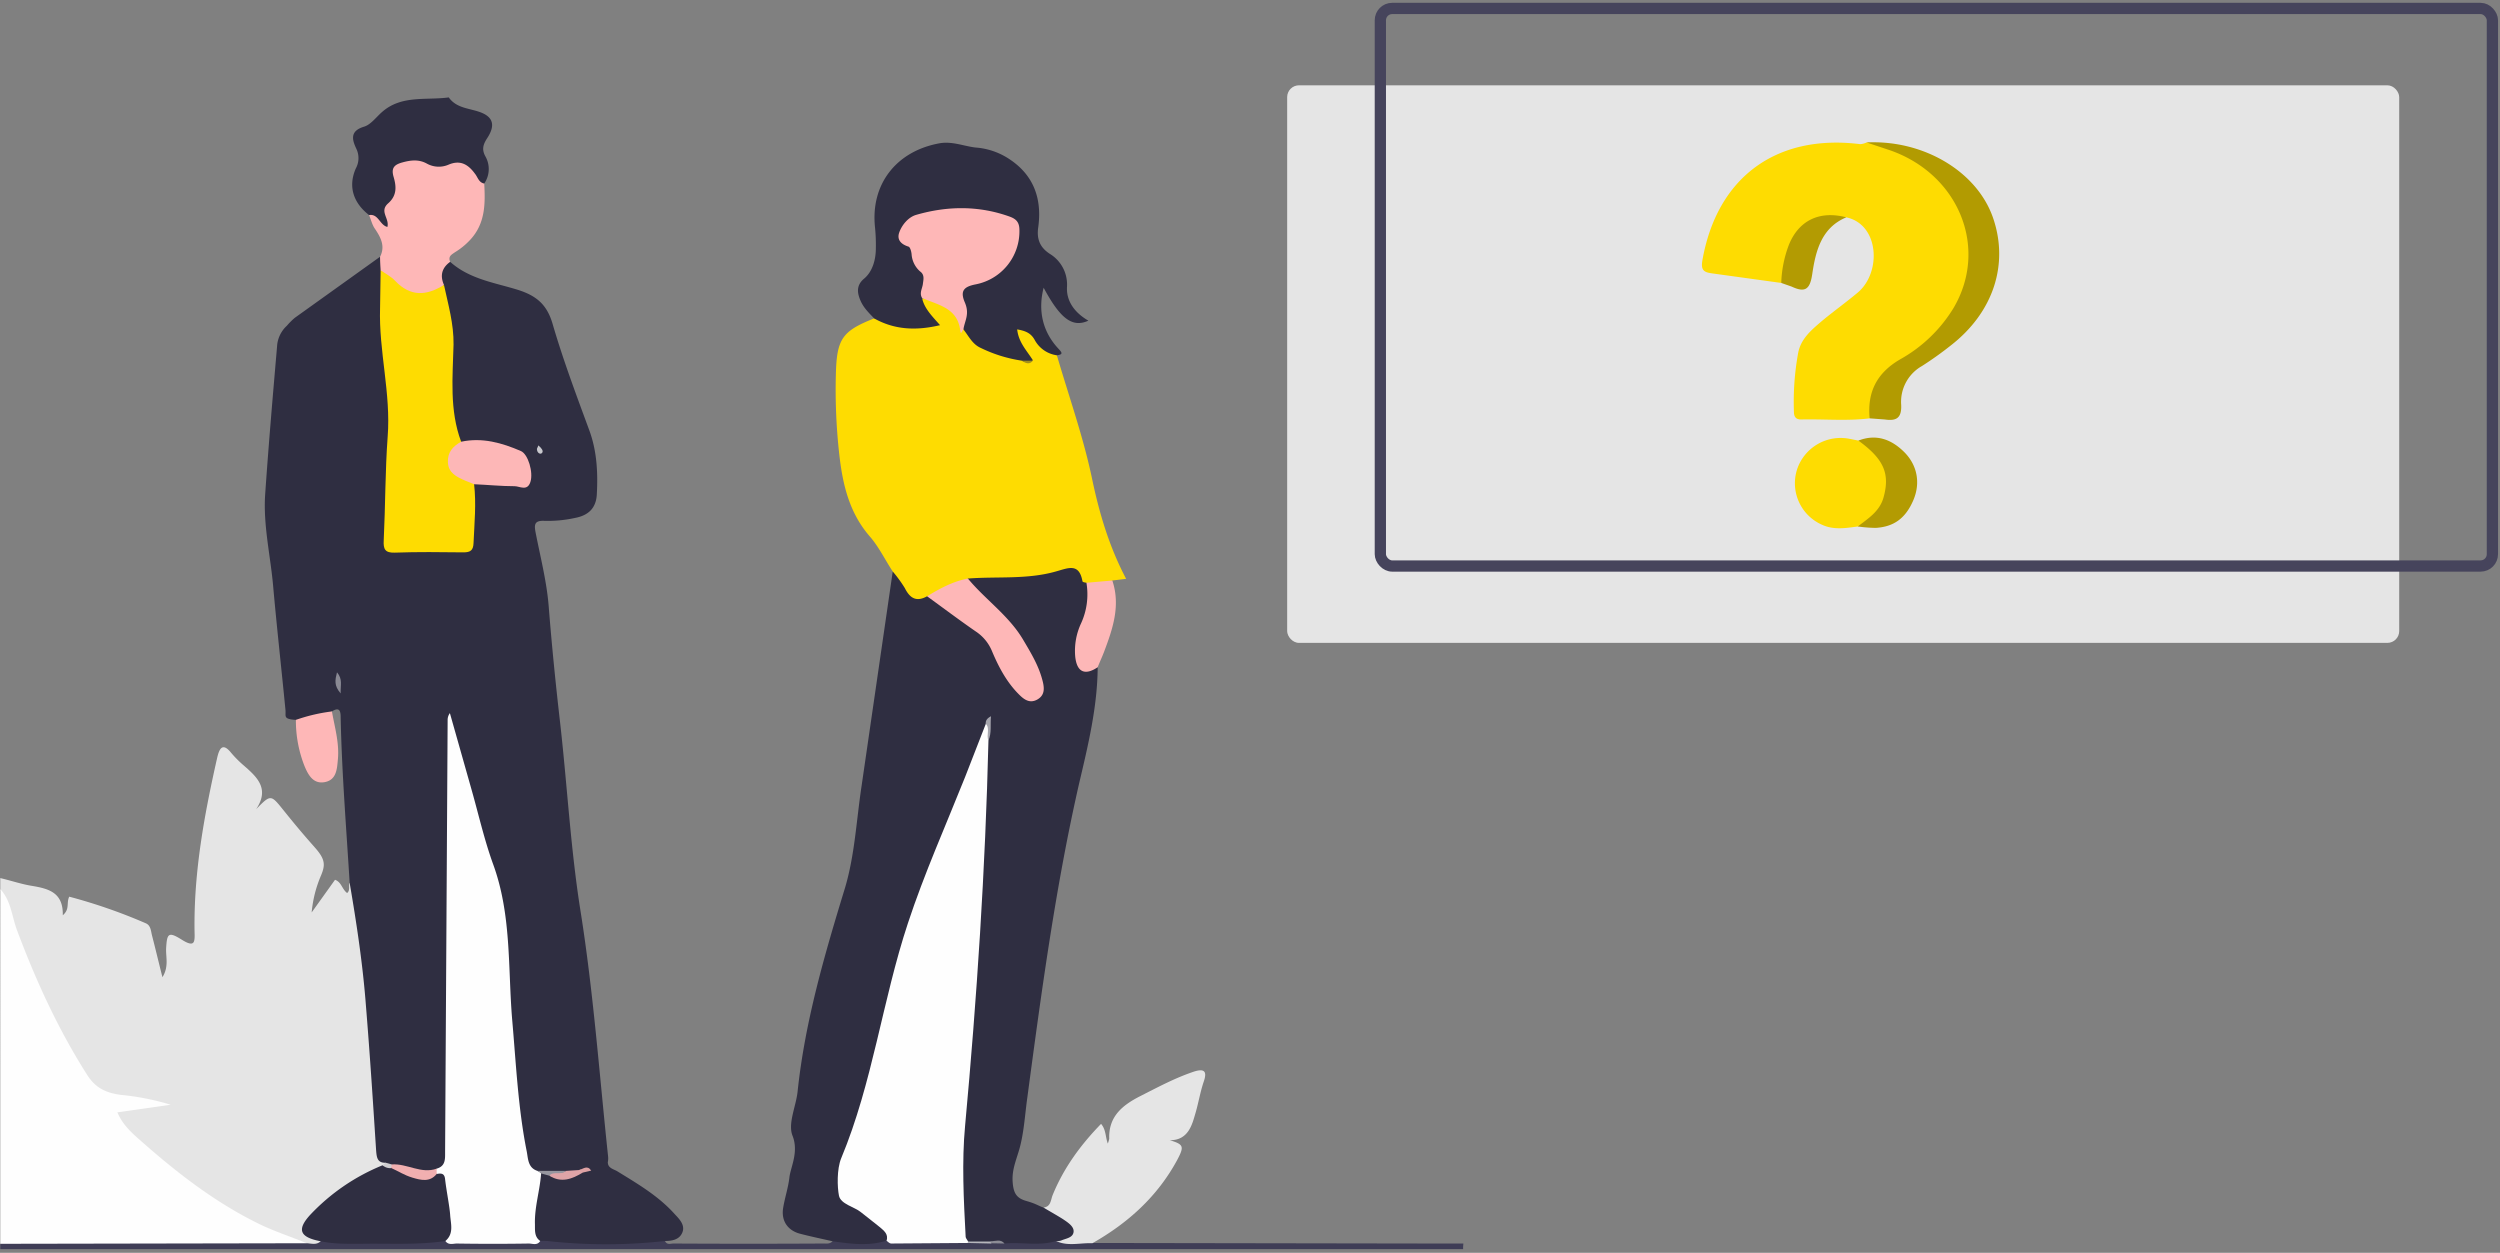
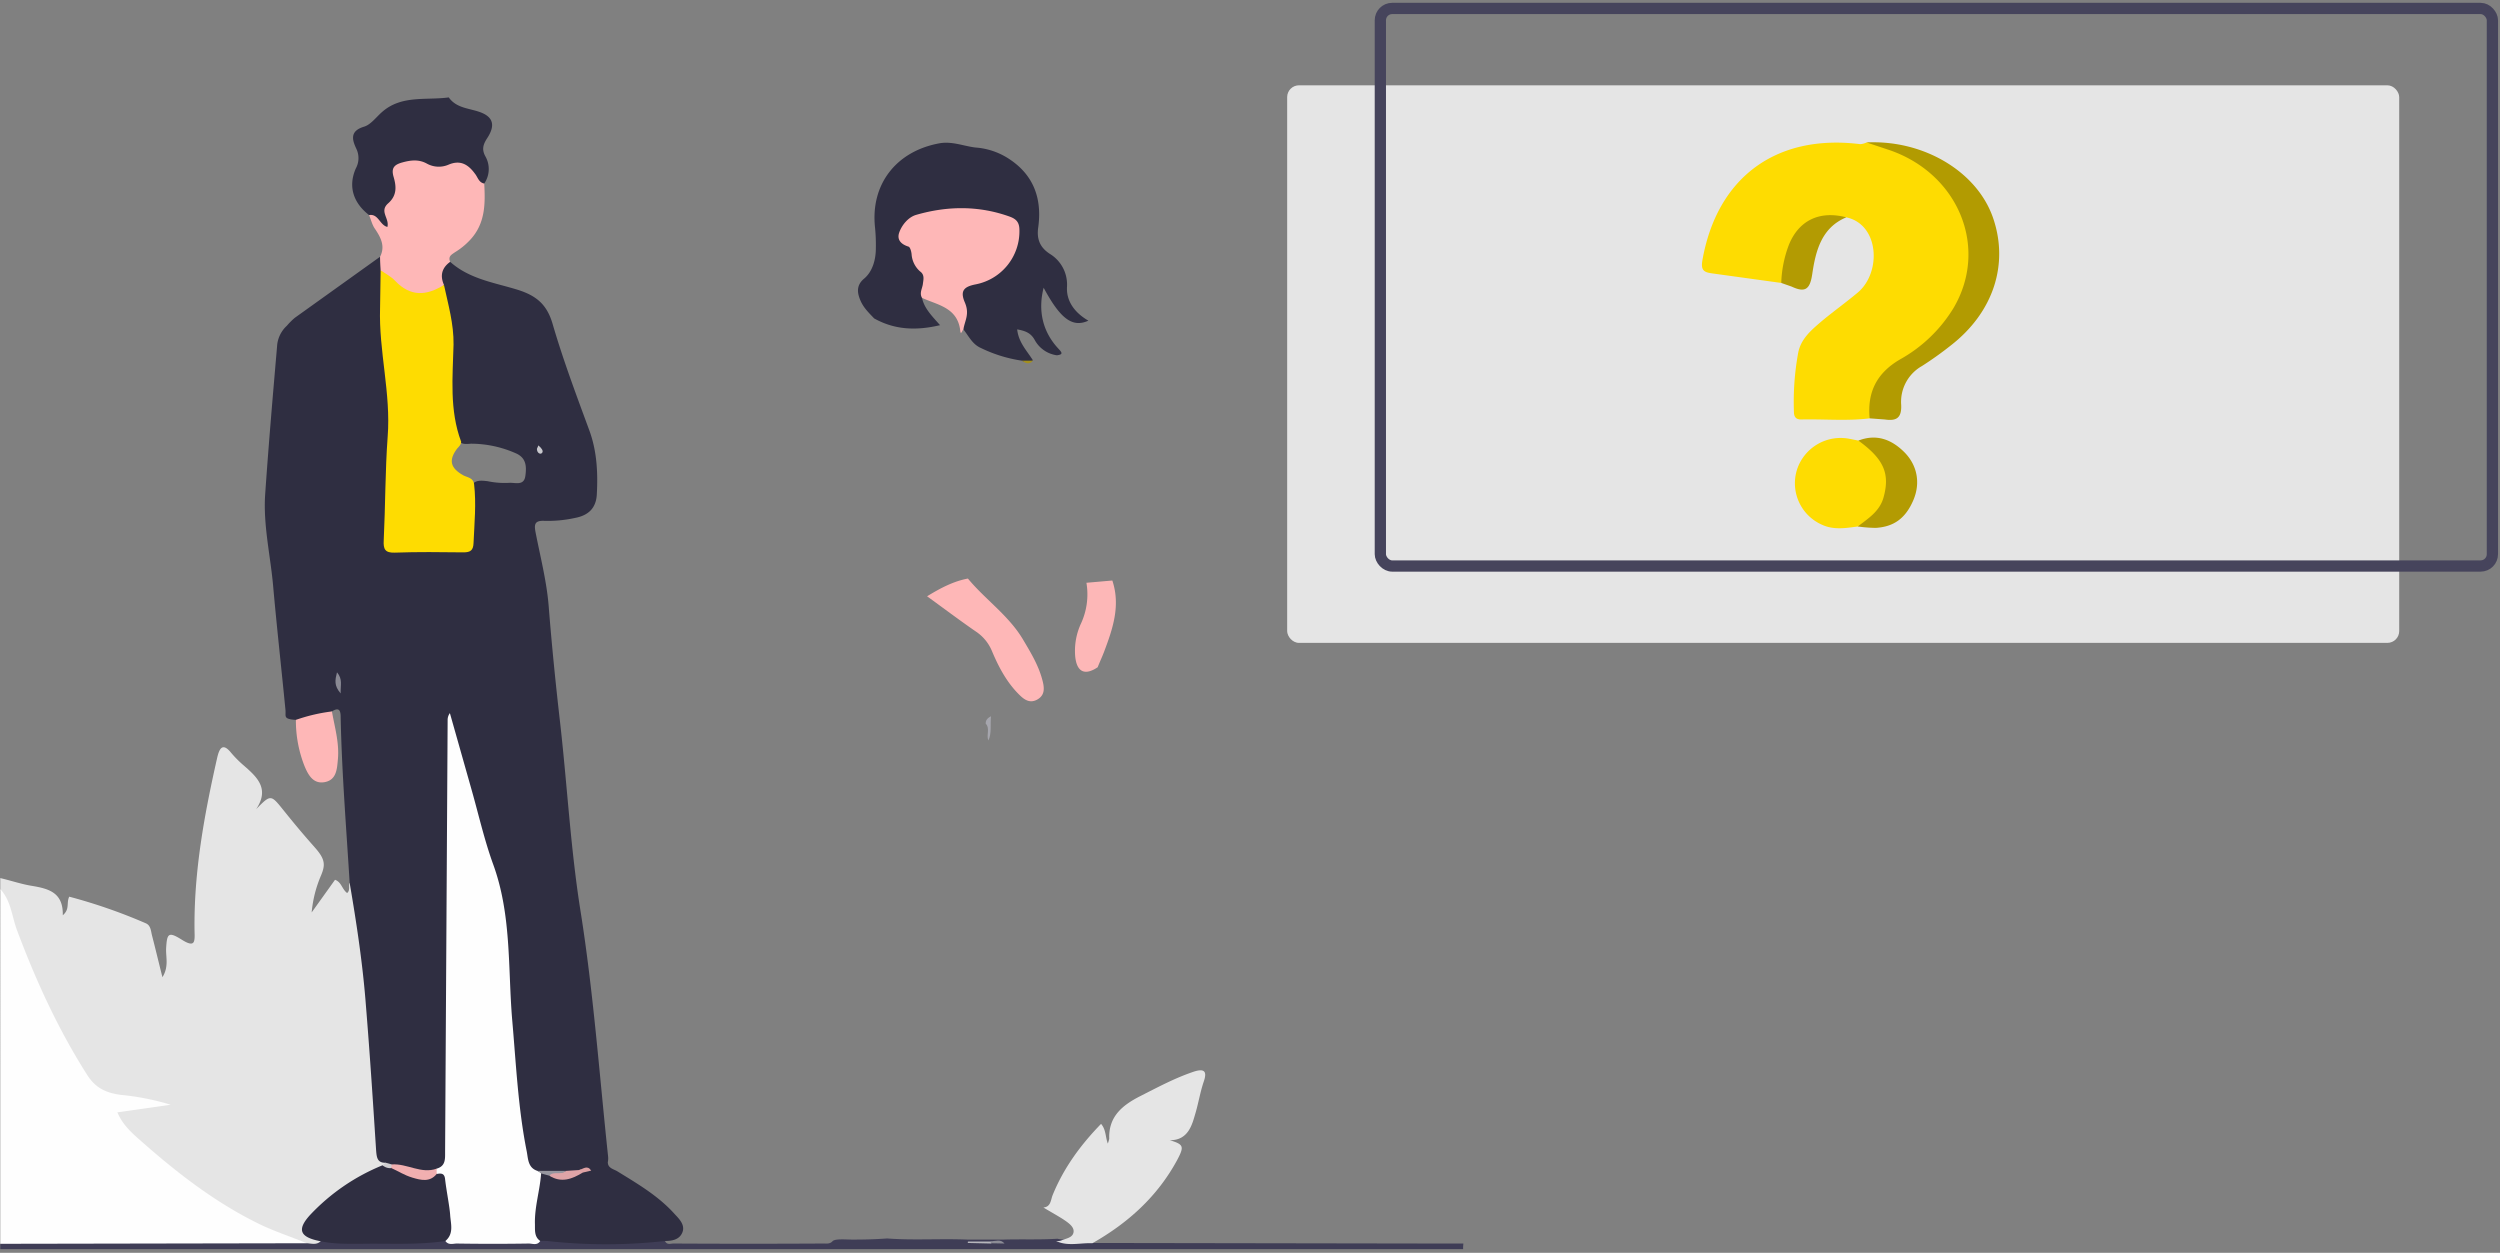
<svg xmlns="http://www.w3.org/2000/svg" id="Layer_1" data-name="Layer 1" viewBox="0 0 888 445">
  <rect x="0" y="0" width="888" height="445" fill="#808080" stroke="none" />
  <defs>
    <style>.cls-1{fill:#e5e5e5;}.cls-2{fill:#fefefe;}.cls-3{fill:#3f3d56;}.cls-4{fill:#2f2e41;}.cls-5{fill:#fedc01;}.cls-6{fill:#feb7b7;}.cls-7{fill:#fdb7b7;}.cls-8{fill:#cfcdd0;}.cls-9{fill:#b6b6bc;}.cls-10{fill:#8c8c96;}.cls-11{fill:#f1afb0;}.cls-12{fill:#dfa4a7;}.cls-13{fill:#8a8a94;}.cls-14{fill:#96969f;}.cls-15{fill:#c8c8cd;}.cls-16{fill:#dea2a4;}.cls-17{fill:#a6a6ae;}.cls-18{fill:#a38f1d;}.cls-19{fill:none;stroke:#46445c;stroke-miterlimit:10;stroke-width:4px;}.cls-20{fill:#b29b01;}.cls-21{fill:#b39b02;}</style>
  </defs>
  <path class="cls-1" d="M.1,311.9c3.9.9,7.6,2.2,11.5,2.8,5.8,1,10.9,2.4,10.7,10.4,2.6-2.2,1.2-4.4,2.3-6.6A191.9,191.9,0,0,1,51.9,328c1.7.8,1.7,2.8,2.1,4.3,1.2,4.6,2.3,9.3,3.7,14.8,2.3-3.7,1.2-7,1.3-10.1.3-5.5.8-6.2,5.6-3.2s4.6.6,4.5-3.1c-.3-21,3.5-41.5,8.1-61.8.8-3.3,2-5.1,4.9-1.5a40,40,0,0,0,4.6,4.6c4.7,4.1,9.1,8.2,4.3,15.4,5.2-5.3,5.2-5.2,9.7.4s7.4,9,11.2,13.3,3.7,6.3,1.9,10.4a43.1,43.1,0,0,0-3.1,12.6l8.3-11.6c2.3.8,2.5,3.4,4.3,4.7,1.2-1,.4-2.5.9-3.6,2.1.6,2,2.4,2.3,4,3.3,22.8,6.1,45.7,7.2,68.7.3,6,1,11.9.9,17.9a12.6,12.6,0,0,0,2.3,7.5,2,2,0,0,1,.1,2.2,142.4,142.4,0,0,0-20.8,13.5,43.8,43.8,0,0,0-3.4,2.9c-4.8,4.7-4.7,6.2.8,9.8a2.1,2.1,0,0,1,.7,1.3c-1.3,1.9-3.2,1.2-4.9,1.2-20.2-5.6-37-17-52.9-30.1-4.7-3.9-9.5-7.9-13.4-12.6s-2.9-5.7,2.6-6.6,8.7-1.9,12.3-1.1c1.5.1.8-1,1-.4s-.1.3-.4.3c-6.4-.2-12.8-1.7-19.1-2.6-4-.5-6.6-2.6-8.8-5.8-10.8-16.3-18.8-34-25.6-52.3-1.9-5.1-3.4-10.3-5-15.6Z" />
  <path class="cls-2" d="M.1,315.8c3.8,4.1,4.1,9.6,5.9,14.5,6.7,17.9,14.6,35.2,24.9,51.4,3,4.8,6.8,6.5,12,7.2a89.3,89.3,0,0,1,17.7,3.5l-18.9,2.7c2.1,5.1,6.3,8.3,10,11.6,12.8,11.2,26.3,21.4,41.7,28.7,5.1,2.3,10.4,4.1,15.6,6.2-1.4,1.6-3.3,1.1-5.1,1.1-32.8.1-65.7.1-98.5,0-1.8,0-3.7.3-5.3-.9Z" />
  <path class="cls-3" d="M.1,441.8l108.9-.2c1.7.1,3.4.7,4.9-.7a3.7,3.7,0,0,1,3.2-1.1c13.6.7,27.1.5,40.7-.1a242.6,242.6,0,0,0,34.1,0c14,.8,28,.7,42,.3a4,4,0,0,1,2.3.8c.7,1.5,2,.9,3,.9,17.8.1,35.5.1,53.3,0,1.1,0,2.3.2,3.2-.8s4.8-.6,7.1-.6c4.1,0,8.2-.1,12.3-.4,9.5.7,19,0,28.5.4h12.9c6.4-.2,12.7.1,19.1-.3,4.1,1,8.5-1,12.4,1.5l121.4.2h10.4a12.7,12.7,0,0,0-.1,2H.1Z" />
  <path class="cls-4" d="M137,413c-3,.1-3.2-1.9-3.4-4.3-1.1-17.1-2.2-34.1-3.6-51.2-1.1-14.7-3.3-29.3-5.8-43.9-1.2-19.6-2.8-39.2-3.2-58.9,0-2.4-.6-3.6-3.1-2s-8.2,3.3-12.8,3-3.5-1.2-3.7-3.5c-1.4-14.4-3-28.7-4.3-43.1-.9-11.3-3.7-22.4-2.9-33.7,1.2-17.4,2.7-34.8,4.2-52.2a10.8,10.8,0,0,1,3.5-7.5,24.7,24.7,0,0,1,2.8-2.8L135,91.2c1.5,1.4,1.5,3.3,1.5,5.2-1.3,17.8,3.4,35.4,2.9,53.2-.3,13.2-.5,26.5-1.3,39.8-.2,3.5.7,5,4.2,5h19.5c3.4,0,4.4-1.6,4.9-4.8.8-5.7.6-11.3.6-16.9,1.4-2.4,3.7-2,5.8-1.8a29.8,29.8,0,0,0,7.9.6c2.1-.1,5.1,1.1,5.6-2.4s.3-6.5-3.4-8.1a39.5,39.5,0,0,0-15.9-3.4c-1.3.1-2.7.3-3.9-.5-3.4-4.1-3.5-9.2-3.8-14.1a142.3,142.3,0,0,1,0-16,72.9,72.9,0,0,0-3.4-25.4c-.4-3.6-1.1-7.3,3.7-8.6,6.9,6.2,15.9,7.4,24.2,10,6.5,2.1,10.2,5.2,12.2,12.1,3.7,12.7,8.4,25.2,13,37.7,2.7,7.3,3.1,14.9,2.7,22.6-.2,5-2.9,7.7-7.9,8.6a44.7,44.7,0,0,1-10.9,1c-3.2-.1-3.5,1.2-3,3.9,1.7,8.8,4,17.6,4.7,26.5,1.1,13.9,2.5,27.8,4.1,41.7,2.5,22.2,3.7,44.5,7.2,66.5,4.6,28.9,6.7,58.1,9.8,87.2a6.7,6.7,0,0,1-.1,2c-1.2,2.3-3.5,2.9-5.8,3.5a10.2,10.2,0,0,0-4.9.5,25.9,25.9,0,0,1-4.8.4c-3.2-.1-6.5.2-9.7-.3s-4.9-6.4-5.6-10.4c-1.9-9.6-2.7-19.4-3.5-29.2-1.5-16.9-2.1-33.8-3.2-50.8a35.8,35.8,0,0,0-1.5-7.8q-7.5-25.8-14.7-51.8a77.6,77.6,0,0,1-2.5-11.4,42.8,42.8,0,0,1,.9,8.7c0,16.7.7,33.4-.2,50-1.6,30.9-.3,61.8-.9,92.8,0,3.3.5,6.8-3.2,8.8-5.7,2.7-11-.4-16.6-1A5,5,0,0,1,137,413Z" />
-   <path class="cls-4" d="M375.1,440.8c-6,1.9-12.2.3-18.3.9-1.8-1-3.7-.2-5.6-.5a67.7,67.7,0,0,1-7.8-.1c-2-1.3-1.8-3.4-1.9-5.4s0-5.6-.1-8.4c-1.3-27.2,1.8-54.2,4.7-81.2.7-7.4,1.3-14.8,1.4-22.3.3-19.8,1.6-39.5,2.2-59.2a59.8,59.8,0,0,0,1.2-6.1c.1-.7,0,.1.1-.5s-.1.2-.2.3c-7.2,19.4-14.9,38.5-22.5,57.6a237.4,237.4,0,0,0-9.5,30.4c-4.9,19.4-10.2,38.6-15.1,58-.3,1.4-.4,3.1-1.5,4.1-4.1,4-2.6,9-2.9,13.7-.1,2.3,1.5,3.6,3.2,4.7a77.6,77.6,0,0,1,10.4,7.7c1.7,1.6,4.2,3.3,1.9,6.2-6.3,2-12.7,1.1-19.1.2-3.9-.9-7.8-1.7-11.6-2.7s-6.8-4.1-5.9-9.3c.6-3.6,1.8-7.1,2.2-10.7s3.4-9,1.1-14.8c-1.7-4.3,1.2-10.3,1.8-15.6,2.6-24.9,9.6-48.7,16.9-72.6,3.4-11.5,4-23.8,5.8-35.8L317.1,203c2.7.1,3.4,2.5,4.4,4.2,1.8,3.2,4.1,4.6,7.7,4,7.6,4.1,14.3,9.6,21.2,14.7,1.5,1.2,2,3,2.8,4.7,2.5,5.2,4.9,10.5,9.3,14.5,1.5,1.4,3,3.1,5.2,1.7s1.9-3.7,1.1-5.8c-3-7-5.9-14.1-11.5-19.6-4.1-3.9-8.1-7.8-11.9-12-1.4-1.5-3.4-3.2-.6-5.3,4.6-1.2,9.2-.5,13.8-.6s11.1-.3,16.3-1.9c8.7-2.7,8-.5,11.3,4.6a16.9,16.9,0,0,1,.1,12.5c-1.3,3.6-2.8,7.1-3,11-.3,6.1.7,7.2,6.6,7.3-.1,14.1-3.4,27.7-6.6,41.3-8.4,36.8-13.4,74.2-18.4,111.6-.9,6.4-1.2,13.1-3.1,19.2-1.1,3.6-2.4,6.8-2.1,10.8s1.4,5.7,4.9,6.7,4,1.6,6,2.3a14.3,14.3,0,0,1,8.1,3.4c1.8,1.6,4.6,3,3.1,6S378,441.7,375.1,440.8Z" />
-   <path class="cls-5" d="M385.9,207c-.5-.1-1.3-.2-1.4-.5-1.2-6.7-5.1-4.7-9.5-3.5-10.2,2.9-20.8,1.7-31.2,2.5a47,47,0,0,1-14.5,6.3c-3.8,2.1-6.1.7-7.9-2.9a46.6,46.6,0,0,0-4.3-5.9c-2.7-4.1-4.9-8.7-8.1-12.4-7.4-8.5-9.7-18.6-10.9-29.3a205.5,205.5,0,0,1-1.2-28.3c.3-12.6,2.2-15.4,13.6-19.9,1.8-.5,3.2.4,4.8.8,5.2,1.5,10.5,2.4,15.8.6-1.5-2.7-5-4.6-3.4-8.5,6.3-.8,12.7,3.7,13.8,9.6.1.9-.1,1.6,1.1,1.2,5,6.4,12.4,8.4,19.9,10.3a21.3,21.3,0,0,0,2.7.7c.6.1.9-.4.3-.2s-.2-.2-.3-.4a15.4,15.4,0,0,1-3.8-5.7c-.7-1.6-2-3.6.1-4.9a3.8,3.8,0,0,1,4.9,1.2c2.7,3.2,6,5.6,9,8.4,4.3,14.7,9.5,29.3,12.6,44.3,2.6,12.3,6.1,23.9,12,35.1l-4.9.6C392.1,207.8,389.1,209,385.9,207Z" />
  <path class="cls-4" d="M327.5,105.8c.8,3.8,3.6,6.5,6.4,9.7-8.4,2-16.1,1.7-23.4-2.4-1.8-1.9-3.7-3.7-4.8-6.2s-1.8-5.4,1.2-7.9,4.2-6.7,4.2-10.8a62.7,62.7,0,0,0-.3-7.5c-1.6-15.2,7.5-27,22.9-29.8,4.5-.8,8.6,1,12.8,1.5a24.9,24.9,0,0,1,12.3,4.3c8.6,5.8,11.3,14.2,10,23.9-.7,4.6.8,7.5,4.3,9.7s6.2,6.4,5.9,11.6,2.9,9.3,7.6,12c-5.7,2.6-10-.7-15.9-11.7-2.1,8.2-.3,15.7,5.2,21.6,1.3,1.4,1.9,2.1-.5,2.4a10.6,10.6,0,0,1-7.9-5.5c-1.4-2.5-3.4-3.2-6.2-3.7.5,4.7,3.5,7.6,5.6,11a4.3,4.3,0,0,1-4,.1,49.8,49.8,0,0,1-14.5-4.5c-3-1.3-4.3-4.2-6.2-6.6-1.4-4.3-.9-8.7-1.1-13.1s2.9-3.7,5.4-4.3c7.3-1.8,11.9-6.3,13.7-13.6,1.2-5.2.1-7-4.9-8.6-9.1-2.9-18.3-2.5-27.5-.4-2.6.6-4.4,2.4-5.9,4.4s-1.2,2.6-.1,3.6c2.7,2.5,3.1,6.3,5.1,9.1S329.6,101.7,327.5,105.8Z" />
  <path class="cls-1" d="M375.1,440.8a3.9,3.9,0,0,0,1.9-.2c1.6-.7,3.9-.9,4.3-2.8s-1.6-3.3-3.2-4.4-5-3-7.5-4.5c2.7-.2,2.6-2.7,3.3-4.4,3.9-9.6,9.9-17.8,17.2-25.3,1.8,2.1,1.5,4.6,2.4,7a12.8,12.8,0,0,0,.5-1.7c-.3-8,4.8-12,11.1-15.2s12.1-6.3,18.5-8.5c4-1.4,5.3-.5,4,3.3s-1.9,7.7-3,11.4-2.4,9.6-9.1,9.5c5,1.5,5.2,2.2,2.6,7.1-7,12.9-17.4,22.3-30.1,29.5C383.7,441.4,379.3,442.8,375.1,440.8Z" />
  <path class="cls-6" d="M159.9,93c-2.9,2.1-3.7,4.8-2.2,8.2-4.4,4.9-9.5,5.7-14.6,1.9-2.8-2.1-6.2-3.7-7.9-7.1-.1-1.6-.2-3.2-.2-4.8,1.9-3.7.3-6.8-1.8-9.9-1-1.4-1.4-3.2-2.1-4.9,2.2-2.1,3.4.4,5.2,1.3-.3-1.9-.8-4,.3-5.5a12,12,0,0,0,1.9-9.9c-.6-3.1,1.7-4.8,4.4-5.8a11.9,11.9,0,0,1,8.3.1,17.2,17.2,0,0,0,6.8.8c8.3-1,10.5.3,14,7.8.4,7.2.4,14.2-5,20a25.4,25.4,0,0,1-5.4,4.4C160.3,90.5,159.1,91.1,159.9,93Z" />
  <path class="cls-4" d="M172,65.2c-2-.4-2.3-2.3-3.3-3.5-2.4-3.3-5.2-5-9.4-3.2a8.7,8.7,0,0,1-7.7-.4c-2.9-1.6-5.8-1.2-8.7-.4s-4,2-3.1,5.1,1.4,6.5-1.9,9.4.5,5.3-.3,8.4c-2.7-.6-3.2-4.8-6.5-4.2-5.7-4.4-7.5-10.3-4.7-16.6a7.6,7.6,0,0,0,.2-6.9c-1.4-3-2.6-6.3,2.7-7.9,2.4-.7,4.3-3.4,6.5-5.3,6.9-6,15.6-4,23.6-5.1,2.9,4.1,7.8,3.8,11.8,5.5s4.7,4.6,1.9,8.9c-1.5,2.3-2.1,4.1-.6,6.7A9.1,9.1,0,0,1,172,65.2Z" />
  <path class="cls-4" d="M210,415.8l5.9-3c0,2.1,1.9,2.4,3.3,3.2,7.3,4.5,14.7,8.8,20.5,15.3,1.6,1.7,3.7,3.8,2.7,6.4s-3.6,3.1-6.2,3.1a188.5,188.5,0,0,1-41.8,0,20.8,20.8,0,0,0-2.5,0c-3.3-.8-3.2-3.6-3.2-5.9a58.2,58.2,0,0,1,2.6-17.6c1.1-1.5,2.5-.8,3.7-.5a17.5,17.5,0,0,0,11.5-.7C207.6,415.8,208.7,414.8,210,415.8Z" />
  <path class="cls-7" d="M385.9,207l9.2-.8c3,9,.1,17.3-3,25.5-.7,1.8-1.5,3.5-2.2,5.3-4.6,3.1-7.5,1.7-8-4a23.1,23.1,0,0,1,2.1-11.6A24.7,24.7,0,0,0,385.9,207Z" />
  <path class="cls-6" d="M105.1,255.7a61.2,61.2,0,0,1,12.8-3c1,5.7,2.7,11.3,2.1,17.2-.3,3.3-.5,7.1-4.6,7.9s-5.9-2.5-7.2-5.6A44,44,0,0,1,105.1,255.7Z" />
  <path class="cls-4" d="M158.2,440.8c-10,1.5-20,.8-30.1,1-4.8,0-9.5.1-14.2-.9-7.3-1.4-8.6-4-3.8-9.3a73,73,0,0,1,25.8-17.7c1.1.5,2.5-.1,3.5.6a16.1,16.1,0,0,1,5.3,1.5c3.8,2,7.5,1.7,11.3,0,2.1,0,3,1.3,3.4,3,1.3,5.8,2.5,11.6,2,17.6C161.2,438.5,160.9,440.6,158.2,440.8Z" />
  <path class="cls-8" d="M139,414.9a3.9,3.9,0,0,1-3.1-1l1.1-.9,2.1.6A.8.8,0,0,1,139,414.9Z" />
-   <path class="cls-2" d="M351.1,263c-1.1,45.8-4.1,91.3-8.3,136.9-1.2,12.8-.5,26.2.2,39.4,0,.5.6,1.1.9,1.7v.5l-27.4.2c-.5,0-1.1-.6-1.6-1,.8-2.4-1.1-3.7-2.5-4.9s-4.5-3.5-6.7-5.3-7.1-2.8-7.7-5.8-.8-9.4.8-13.3c11.2-26.9,14.6-56,23.7-83.5,5.8-17.6,13.4-34.6,20.3-51.9,2.5-6.3,4.9-12.7,7.4-19C352.9,258.6,351,261,351.1,263Z" />
  <path class="cls-2" d="M158.2,440.8c3.1-2.6,1.9-6.1,1.7-9.2s-1.3-8.4-1.8-12.7c-.2-2.2-1.4-2.2-3-1.9a1.2,1.2,0,0,1,0-1.9c3.2-.9,3-3.4,3-6l.9-153.2a4.1,4.1,0,0,1,.8-2.6l7.7,27.2c2.5,8.8,4.5,17.7,7.6,26.3,6.6,17.9,5.3,36.7,6.8,55.1,1.4,15.8,2.1,31.6,5.2,47.1.5,2.6.4,5.8,3.8,6.9.5.3,1.1.3,1.3.9-.4,5.9-2.3,11.7-2.2,17.7.1,2.2-.4,4.7,1.9,6.3-1.1,1.7-2.7.9-4.1.9q-12.7.2-25.5,0C161,441.7,159.3,442.4,158.2,440.8Z" />
  <path class="cls-9" d="M343.8,441.5c-.1-.2-.1-.4.1-.5h8c.4.2.5.3.4.5l-.4.2Z" />
  <path class="cls-10" d="M351.9,441.6v-.7c1.7,0,3.5-.9,4.9.8Z" />
  <path class="cls-5" d="M135.2,96c1.7,1.2,3.7,2.2,5.1,3.7,5.5,5.8,11.2,5.4,17.4,1.5,1.5,7,3.5,13.8,3.4,21.2-.3,11.5-1.5,23.3,2.7,34.5,0,1.1-.8,1.7-1.4,2.4-3.1,4.1-2.5,6.9,2.1,9.5,1.4.8,3.6.8,3.9,3.2.8,6.9.1,13.9-.2,20.9-.1,2.6-1.1,3.3-3.6,3.3-8.1-.1-16.3-.2-24.4.1-3.4.1-4.1-1.2-3.9-4.4.6-12.2.5-24.6,1.4-36.8,1.2-15.4-3.2-30.4-2.7-45.7C135.1,105,135.1,100.5,135.2,96Z" />
-   <path class="cls-7" d="M168.4,172l-3.2-1.3c-3-1.3-5.9-2.7-6.1-6.4s1.8-5.8,4.7-7.4c7.5-1.6,14.5.4,21.2,3.3,2.6,1.1,4.5,7.6,3.4,11s-3.8,1.5-5.6,1.5C178,172.7,173.2,172.2,168.4,172Z" />
  <path class="cls-11" d="M155.1,415.1V417c-2.4,3-5.6,2.2-8.6,1.3s-5-2.3-7.5-3.4c0-.5.1-.9.1-1.3C144.6,413.2,149.6,417.1,155.1,415.1Z" />
  <path class="cls-12" d="M207,416.5c-3.8,2.3-7.6,3.8-11.9,1.1,1.3-3,4.2-.2,5.9-1.7l4.7-.3C206.7,415.2,207,415.6,207,416.5Z" />
  <path class="cls-13" d="M121,246.3c-2.4-2.8-2-4.7-1.3-7.5C121.8,241.3,120.9,243.3,121,246.3Z" />
  <path class="cls-14" d="M201,415.9c-1.7,1.7-4.3-.1-5.9,1.7l-2.9-.8-1.3-.9Z" />
  <path class="cls-15" d="M191.2,158.2c1.1.9,1.9,1.9,1.4,2.6s-1.5.3-1.8-.7S191,159.2,191.2,158.2Z" />
  <path class="cls-16" d="M207,416.5l-1.3-.9c1.5-.4,2.9-1.9,4.3.2Z" />
  <path class="cls-6" d="M329.3,211.8c4.6-2.8,9.2-5.3,14.5-6.3,6.2,7.5,14.5,13.1,19.6,21.7,2.6,4.4,5.3,8.8,6.7,13.8.8,2.8,1.4,5.8-1.7,7.5s-5.3-.6-7.3-2.7c-3.9-4.2-6.5-9.2-8.7-14.4a15.4,15.4,0,0,0-5.8-7.1C340.8,220.3,335.1,216,329.3,211.8Z" />
  <path class="cls-17" d="M351.1,263c-.9-1.9.7-4.2-1-6,0-1,.4-1.8,1.9-2.6C351.7,257.5,352.3,260.3,351.1,263Z" />
  <path class="cls-6" d="M327.5,105.8c-1-1.7.1-3.3.3-4.9s.7-3.3-1-4.5a8.9,8.9,0,0,1-3-6.1c-.1-1-.5-2.5-1.1-2.7-2.6-.8-4.2-2.4-3.3-5s3.2-5.5,6.1-6.3c11.1-3.2,22.3-3.3,33.3.7,2.4.9,3.3,2.2,3.3,4.8A19.2,19.2,0,0,1,346.6,101c-4.1.8-5.7,2.2-3.9,6.4s0,6.4-.5,9.6c-.4.3-.9,2.2-1.1.6C340.2,109.2,333.1,108.4,327.5,105.8Z" />
  <path class="cls-18" d="M362.9,128.1h4C365.6,129.7,364.3,129,362.9,128.1Z" />
  <rect class="cls-1" x="457.2" y="30.3" width="395" height="198.05" rx="4.2" />
  <rect class="cls-19" x="490.3" y="3" width="395" height="198.05" rx="4.2" />
  <path class="cls-5" d="M664.1,148.6c-8.1,1-16.2.2-24.3.4-1.9,0-2.6-.9-2.6-2.8a96.7,96.7,0,0,1,1.5-20.8c.9-4.9,4.5-8,8-11s8.9-6.9,13.2-10.5c8.5-7.2,7.6-24.2-4.1-26.7a38.4,38.4,0,0,0-8.3.9c-6.6,1.3-9.8,6.1-11.9,12.1-1.1,3.4-.2,7.4-2.9,10.3l-24.6-3.4c-3-.4-4-1.2-3.4-4.7,5.2-29.4,26.2-44.9,56-41.2a6,6,0,0,0,2.3-.6c18.7,1.7,33.3,15.8,36.4,31.2,2.6,13-.2,24.7-9.2,34.7a68.3,68.3,0,0,1-16,13.3c-5.6,3.4-8.6,8.1-8.9,14.6A5.8,5.8,0,0,1,664.1,148.6Z" />
  <path class="cls-20" d="M664.1,148.6c-.9-9.4,2.6-16.2,10.9-21a51.5,51.5,0,0,0,18.9-18.2c12.5-21.2,2-47.4-22.5-56L663,50.6c20.2-1,39.2,10.3,44.9,26.7s.3,33.6-15.1,45.5a122.6,122.6,0,0,1-10.1,7.2,14.6,14.6,0,0,0-7.4,13.8c.2,4.7-1.7,5.8-5.8,5.2Z" />
  <path class="cls-5" d="M659.9,187c-4.3.6-8.6,1.3-12.7-.6a16.1,16.1,0,0,1-8.9-19.6,16.3,16.3,0,0,1,18.8-10.9l3,.6a15.1,15.1,0,0,1,11,14.7C671.2,177.8,667.2,185.5,659.9,187Z" />
  <path class="cls-21" d="M659.9,187c3.6-2.8,7.7-5.3,9.1-10.2,2.4-8.5.2-13.7-8.9-20.3,6.4-2.5,11.8-.4,16.3,4.1s5.9,10.8,3.2,17.1-6.8,9.4-13.3,9.8A46,46,0,0,1,659.9,187Z" />
  <path class="cls-21" d="M632.7,100.5A41.6,41.6,0,0,1,635.4,87c3.5-8.7,10.9-12.3,20.4-9.8-8.9,3.7-10.9,12.1-12.1,20.2-.8,5.5-2.6,6.6-7.3,4.4Z" />
</svg>